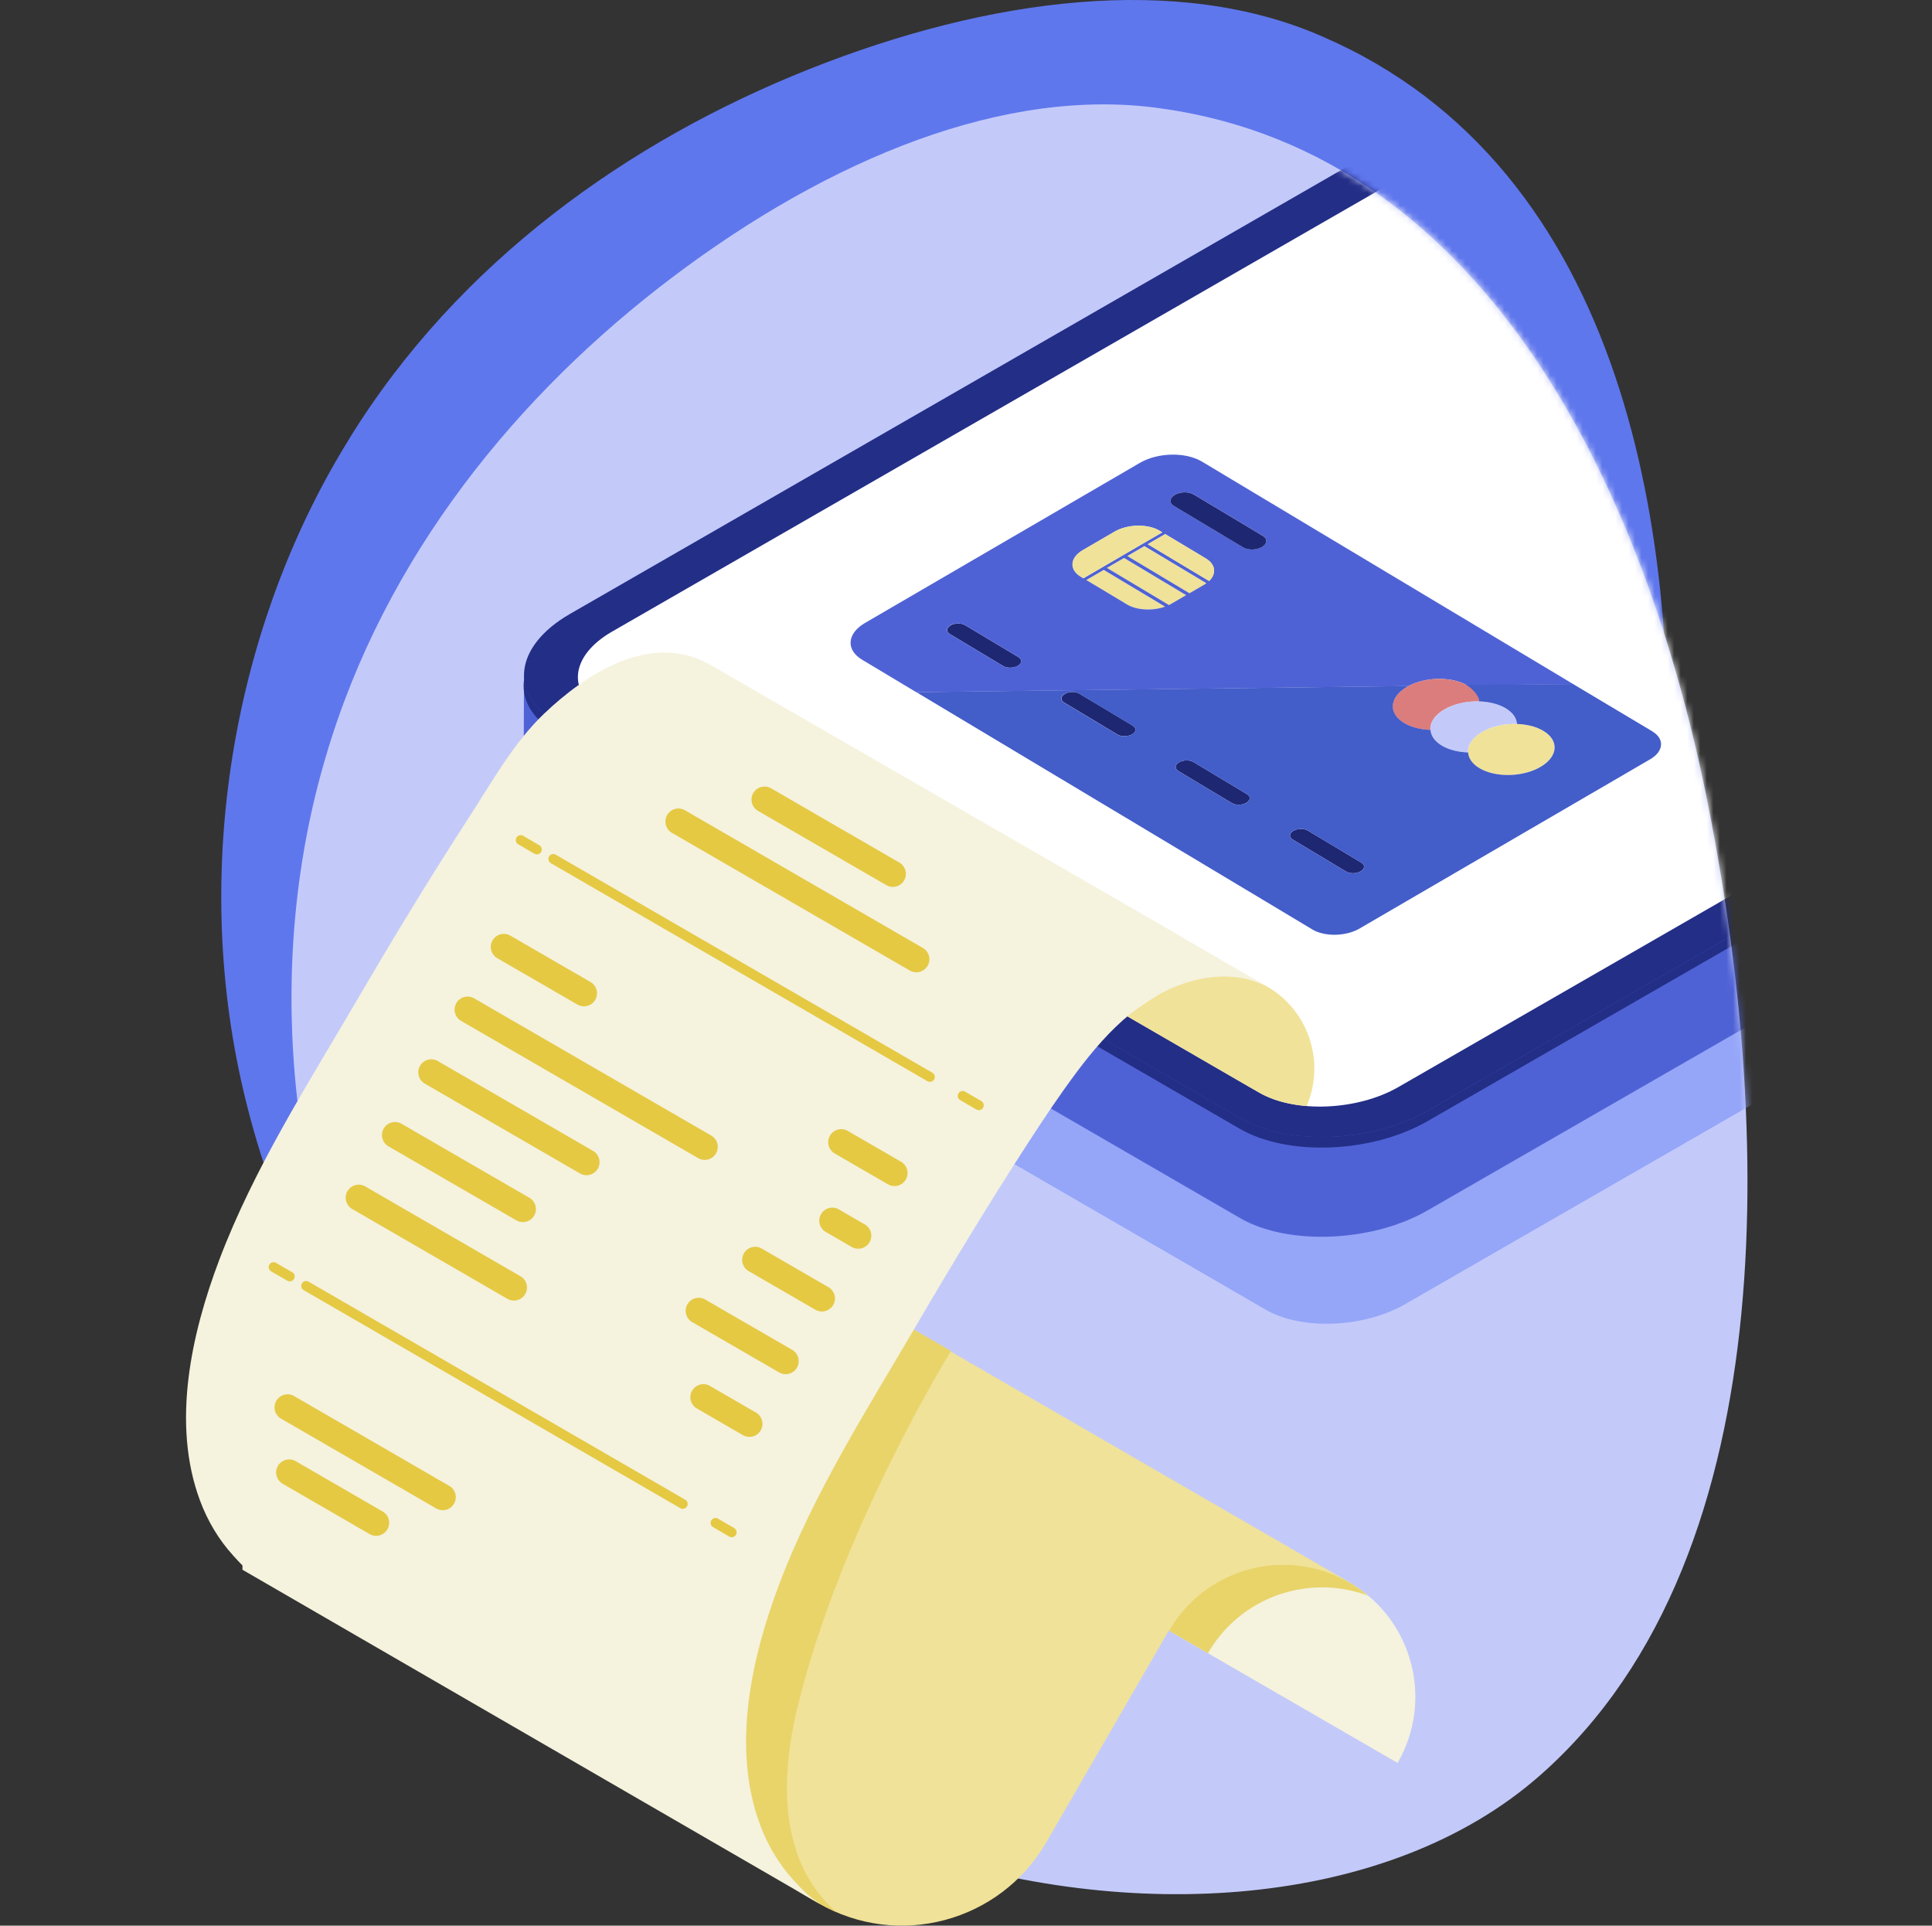
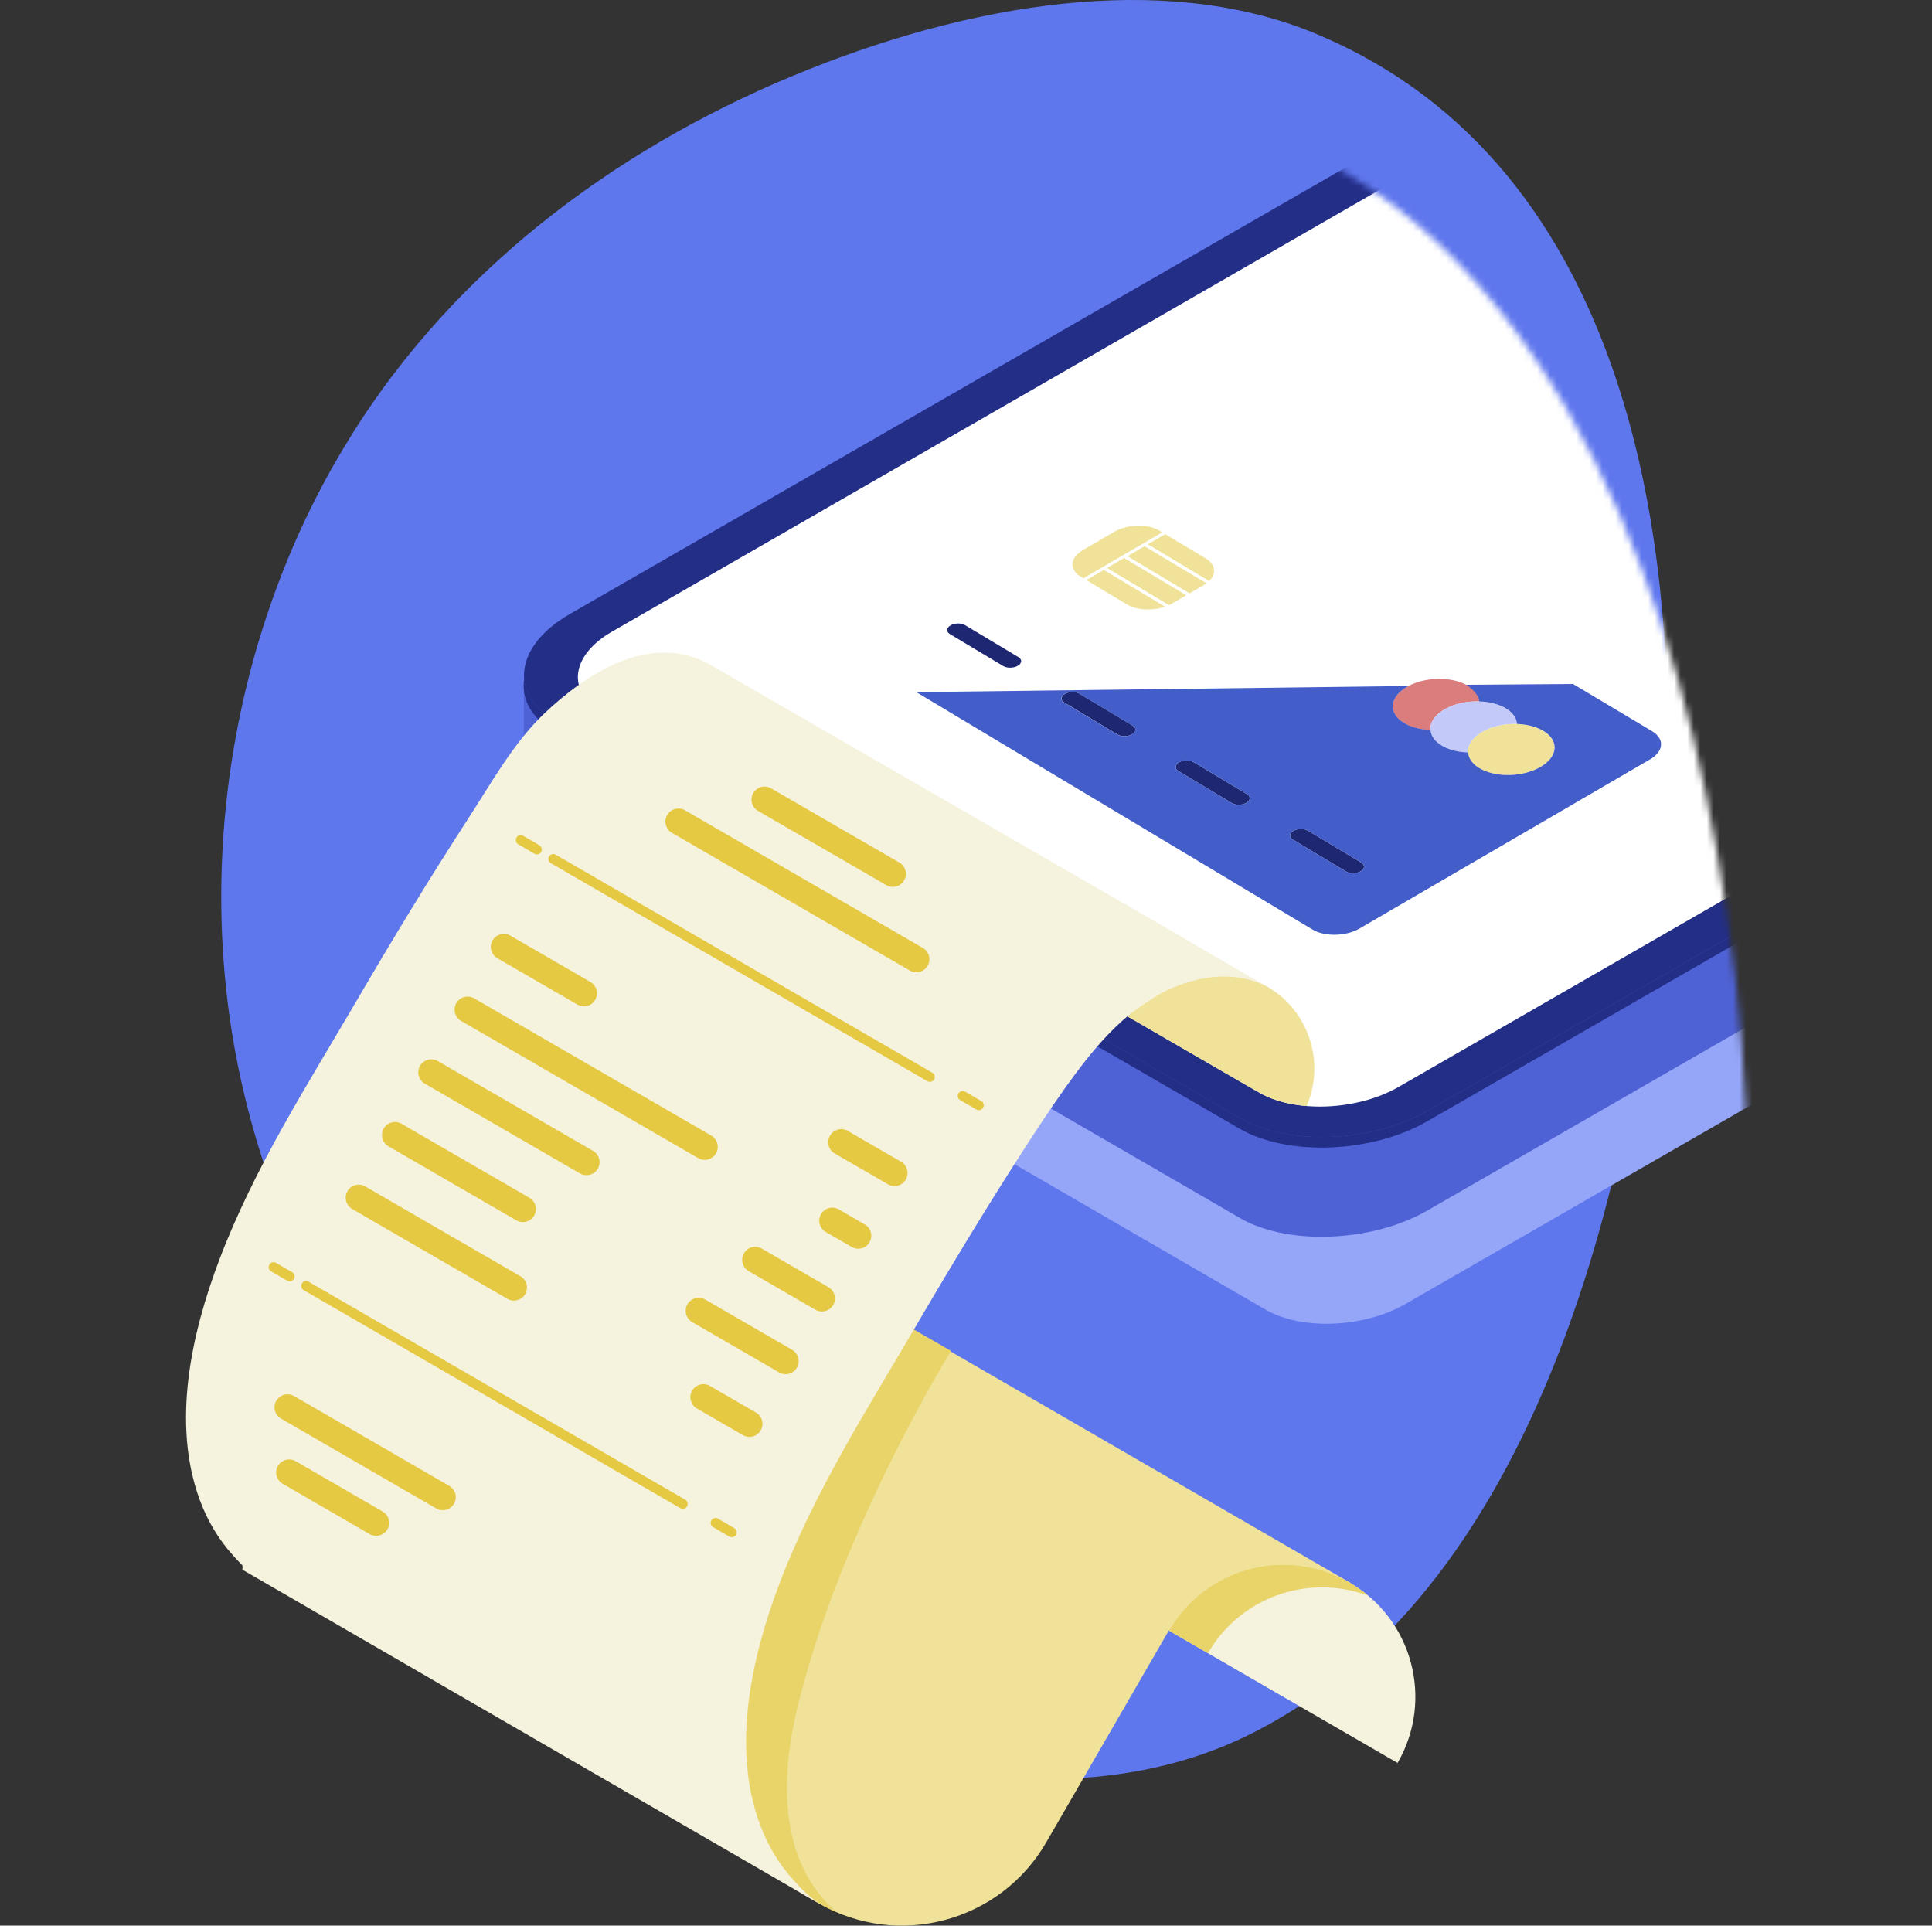
<svg xmlns="http://www.w3.org/2000/svg" width="296" height="295" fill="none">
  <rect width="100%" height="100%" fill="#333333" stroke="none" />
  <path fill="#5F77ED" d="M53.501 67.225c16.7-27.108 42.908-45.675 70.495-56.64 27.587-10.964 56.448-14.68 78.52-5.027 46.776 20.128 55.356 77.276 52.455 122.416-3.017 46.863-17.476 115.291-63.946 137.947-27.587 13.454-66.339 5.487-96.31-14.919-29.972-20.406-51.096-53.088-58.153-87.225-7-33.965.191-69.615 16.949-96.551h-.01Z" />
-   <path fill="#C3CAFA" d="M49.92 115.908c9.001-30.7 29.474-55.644 53.307-73.589 23.834-17.945 50.818-29.187 74.776-25.692 50.674 7.106 74.143 60.222 83.298 104.749 9.499 46.222 13.626 116.383-25.414 150.654-23.173 20.348-62.844 22.905-97.307 11.079-34.452-11.835-63.6-37.91-79.486-69.127-15.79-31.063-18.27-67.527-9.174-98.074Z" />
  <mask id="a" width="224" height="276" x="44" y="15" maskUnits="userSpaceOnUse" style="mask-type:luminance">
    <path fill="#fff" d="M49.92 115.908c9.001-30.7 29.474-55.644 53.308-73.589 23.833-17.945 50.817-29.187 74.775-25.692 50.674 7.106 74.143 60.222 83.298 104.749 9.499 46.222 13.626 116.383-25.414 150.654-23.173 20.348-62.844 22.905-97.307 11.079-34.452-11.835-63.6-37.91-79.486-69.127-15.79-31.063-18.27-67.527-9.174-98.074Z" />
  </mask>
  <g mask="url(#a)">
    <path fill="#95A6F9" d="M428.125 65.866 327.447 7.569c-5.467-3.17-15.033-2.787-21.353.852L94.8 130.023c-6.33 3.638-7.019 9.154-1.551 12.324l100.677 58.296c5.468 3.17 15.034 2.787 21.353-.852L426.574 78.189c6.329-3.638 7.018-9.154 1.551-12.323Z" />
    <path fill="#4F62D5" d="m80.294 103.239 5.822 6.828c.373-.249.756-.498 1.168-.738L301.623-14.024c1.254-.728 2.614-1.341 4.031-1.868a33.79 33.79 0 0 1 6.167-1.647c.393-.067.776-.124 1.168-.182 6.349-.861 12.879-.047 17.361 2.547l103.301 59.82c2.087-2.289 6.473-7.124 6.473-7.124l-.048 14.87c.057 1.255-.24 2.548-.891 3.812-.22.42-.469.842-.766 1.254-1.178 1.657-2.978 3.246-5.381 4.625L218.699 185.437c-.546.316-1.111.613-1.686.891-.143.067-.296.124-.45.201-.44.201-.89.402-1.35.584-.143.057-.297.105-.44.162-.479.182-.948.355-1.437.518-.114.038-.239.067-.354.105a28.8 28.8 0 0 1-1.609.46 8.667 8.667 0 0 1-.239.057c-.584.144-1.178.278-1.781.393a.532.532 0 0 0-.124.019c-.642.124-1.284.23-1.925.316h-.029c-6.329.852-12.841.038-17.312-2.557L85.187 125.915c-3.438-1.992-5.046-4.683-4.931-7.479h-.02l.039-15.197h.019Z" />
    <path fill="#232E87" d="M435.173 30.215 330.397-30.456c-7.354-4.261-20.223-3.744-28.726 1.149L87.331 94.047c-8.512 4.893-9.44 12.324-2.087 16.585l104.776 60.671c7.354 4.262 20.223 3.745 28.726-1.149L433.085 46.801c8.513-4.894 9.442-12.324 2.088-16.586Z" />
    <path fill="#232E87" d="M189.943 172.922 85.168 112.25c-3.792-2.192-5.363-5.238-4.846-8.34.182 2.518 1.8 4.903 4.932 6.713l104.775 60.671c7.354 4.261 20.224 3.744 28.727-1.149L433.095 46.791c4.118-2.375 6.444-5.334 6.933-8.245.249 3.41-2.126 7.058-7.009 9.873l-214.34 123.354c-8.512 4.893-21.372 5.41-28.726 1.149h-.01Z" />
    <path fill="#fff" d="M427.101 32.61 326.424-25.698c-5.468-3.17-15.034-2.787-21.353.852L93.776 96.757c-6.329 3.639-7.018 9.154-1.55 12.324l100.677 58.296c5.467 3.17 15.033 2.787 21.353-.852L425.55 44.924c6.329-3.64 7.019-9.155 1.551-12.324v.01Z" />
  </g>
  <path fill="#F0E298" d="m99.275 203.571 97.529 56.445 10.13-17.503-97.529-56.446-10.13 17.504Z" />
  <path fill="#F5F2DE" d="M214.121 270.077c5.602-9.671 2.298-22.053-7.373-27.645-9.671-5.602-22.052-2.298-27.644 7.373l35.027 20.272h-.01Z" />
  <path fill="#E9D46A" d="M206.748 242.432a20.866 20.866 0 0 1 2.825 2.001c-9.068-3.351-19.496.173-24.504 8.829l-5.965-3.457c5.601-9.671 17.973-12.975 27.644-7.373Z" />
  <path fill="#F0E298" d="m135.19 223.712-19.084 32.979c-7.057 12.199-2.892 27.807 9.298 34.874 12.199 7.057 27.807 2.892 34.874-9.298l19.084-32.978-44.172-25.568v-.009Z" />
  <path fill="#E9D46A" d="M122.206 261.411c-2.796 11.577-2.739 23.853 5.927 31.514-2.221-1.006-3.418-1.753-4.912-2.624-12.199-7.057-16.365-22.675-9.298-34.875l9.097-35.698-25.912-17.418 10.131-17.504 38.465 22.148s-16.948 27.358-23.479 54.457h-.019Z" />
  <path fill="#F0E298" d="M194.118 151.128c-6.875-3.974-12.467-2.078-21.487 4.519l18.739 10.85 2.183 1.216c1.887.948 4.185 1.522 6.636 1.723 2.873-6.674.374-14.583-6.071-18.318v.01Z" />
  <path fill="#F5F2DE" d="m181.498 143.821.019-.028-72.621-41.903c-.038-.029-.086-.048-.125-.067l-.182-.106s-.057-.029-.086-.038c-8.943-4.826-18.71 1.513-25.183 7.689-4.664 4.453-8.101 10.668-11.577 16.02-5.937 9.155-11.596 18.491-17.102 27.913-7.555 12.918-15.723 25.644-21.047 39.701-4.29 11.347-7.335 25.079-2.96 36.857 1.15 3.102 2.854 5.985 5.085 8.436.585.651 1.025 1.12 1.427 1.523.02.373.02.603-.029.641l45.044 26.075 43.559 25.213c-.096-.077-.211-.106-.306-.182-1.791-1.36-2.26-1.801-3.888-3.591-2.231-2.452-3.936-5.343-5.085-8.446-4.376-11.788-1.331-25.529 2.959-36.876 5.324-14.067 13.502-26.802 21.057-39.729 5.515-9.423 11.175-18.769 17.111-27.923 2.394-3.687 4.826-7.335 7.46-10.849 4.778-6.378 10.59-12.353 18.672-14.124 2.892-.632 5.927-.604 8.733.392.804.287 1.58.642 2.317 1.073l-13.252-7.671Z" />
  <path fill="#E5C943" d="M129.958 173.291a1.998 1.998 0 1 0-2 3.456l8.089 4.682a2 2 0 0 0 2.732-.726 2 2 0 0 0-.732-2.73l-8.089-4.682ZM128.587 185.314a1.998 1.998 0 1 0-2 3.456l3.903 2.259c.957.554 2.18.229 2.732-.725a1.999 1.999 0 0 0-.732-2.731l-3.903-2.259ZM116.744 191.295a1.997 1.997 0 1 0-2 3.456l10.177 5.89c.957.554 2.18.229 2.732-.725a1.999 1.999 0 0 0-.732-2.731l-10.177-5.89ZM108.054 199.086a2 2 0 0 0-2.733.726 2 2 0 0 0 .732 2.73l13.311 7.703a1.999 1.999 0 0 0 2.732-.725 2 2 0 0 0-.732-2.731l-13.31-7.703ZM108.771 212.318a2 2 0 0 0-2.732.726 2 2 0 0 0 .732 2.73l7.045 4.077c.956.554 2.18.229 2.732-.725a2 2 0 0 0-.732-2.731l-7.045-4.077ZM78.198 143.337a2 2 0 0 0-2.732.726 2 2 0 0 0 .732 2.731l12.266 7.098c.957.554 2.18.229 2.732-.725a2 2 0 0 0-.732-2.731l-12.266-7.099ZM72.648 152.942a2 2 0 0 0-2.732.726 1.998 1.998 0 0 0 .732 2.73l36.317 21.019a2 2 0 0 0 2.732-.726 2 2 0 0 0-.732-2.73l-36.317-21.019ZM67.087 162.552a1.999 1.999 0 0 0-2.732.725 2 2 0 0 0 .732 2.731l23.769 13.756c.956.554 2.18.229 2.732-.726a1.999 1.999 0 0 0-.732-2.73l-23.77-13.756ZM61.522 172.157a1.999 1.999 0 0 0-2.732.725 2 2 0 0 0 .732 2.731l19.584 11.334a2 2 0 0 0 2.732-.726 1.998 1.998 0 0 0-.732-2.73l-19.584-11.334ZM55.966 181.757a1.999 1.999 0 0 0-2.733.726 1.998 1.998 0 0 0 .733 2.73l23.769 13.756c.956.554 2.18.229 2.732-.725a2 2 0 0 0-.732-2.731l-23.77-13.756ZM118.139 120.768a2 2 0 0 0-2.733.725 2 2 0 0 0 .732 2.731l19.584 11.334a1.998 1.998 0 1 0 2-3.456l-19.583-11.334ZM104.949 124.132a2 2 0 0 0-2.732.726 1.998 1.998 0 0 0 .732 2.73l36.441 21.09c.956.554 2.18.229 2.732-.725a2 2 0 0 0-.732-2.731l-36.441-21.09Z" />
  <path stroke="#E5C943" stroke-linecap="round" stroke-miterlimit="10" stroke-width="1.5" d="m149.966 169.321-2.48-1.436M142.469 164.984l-57.702-33.4M82.257 130.138l-2.48-1.446M112.104 234.743l-2.48-1.446M104.607 230.395l-57.703-33.4M44.396 195.549l-2.48-1.436" />
  <path fill="#E5C943" d="M45.062 213.873a1.999 1.999 0 0 0-2.732.725 2 2 0 0 0 .732 2.731l23.77 13.756c.956.554 2.18.229 2.731-.726a1.998 1.998 0 0 0-.732-2.73l-23.769-13.756ZM45.311 223.848a2 2 0 0 0-2.732.726 1.998 1.998 0 0 0 .732 2.73l13.31 7.704a2 2 0 0 0 2.733-.726 1.998 1.998 0 0 0-.732-2.73l-13.31-7.704Z" />
  <path fill="#1E2772" d="M156.046 100.683c.584.354.536.938-.106 1.312-.641.373-1.637.392-2.221.048l-8.197-4.913c-.584-.354-.536-.938.105-1.321.642-.383 1.647-.393 2.232-.038l8.196 4.912h-.009ZM173.559 111.178c.585.354.537.938-.105 1.312-.642.373-1.637.392-2.221.048l-8.197-4.913c-.584-.354-.537-.938.105-1.321s1.647-.393 2.231-.039l8.197 4.913h-.01ZM191.062 121.663c.594.354.536.939-.105 1.322-.642.383-1.638.392-2.231.038l-8.197-4.912c-.584-.355-.536-.939.105-1.322.642-.383 1.647-.392 2.231-.038l8.197 4.912ZM208.577 132.158c.584.355.536.939-.106 1.322-.641.383-1.647.392-2.231.038l-8.196-4.912c-.585-.355-.537-.939.105-1.322.641-.383 1.647-.392 2.231-.038l8.197 4.912Z" />
  <path fill="#F0E298" d="M184.839 89.355c-.125.096-.269.182-.422.278l-2.173 1.264-9.509-5.698 2.624-1.522 9.489 5.688-.009-.01ZM181.746 91.194l-2.174 1.263a5.575 5.575 0 0 1-.478.24l-9.49-5.688 2.624-1.523 9.509 5.698.009.01ZM178.499 92.936c-1.915.67-4.328.565-5.841-.344l-6.214-3.725 2.671-1.552 9.394 5.631-.01-.01Z" />
-   <path fill="#4F62D5" d="M224.797 104.992c-2.413-1.369-6.358-1.312-9.02.115l-75.388.938-8.321-4.989c-2.5-1.503-2.298-4.012.44-5.611l42.142-24.542c2.748-1.6 7.009-1.686 9.509-.182l56.859 34.07-16.24.201h.019Zm-46.728-23.441-.393-.24c-1.819-1.091-4.922-1.034-6.913.134l-4.855 2.825c-1.992 1.159-2.145 2.988-.316 4.08l.392.239 12.085-7.038Zm4.807-5.813c-.757-.45-2.05-.43-2.883.058-.833.488-.89 1.245-.134 1.704l10.6 6.349c.757.45 2.05.43 2.883-.058.833-.488.89-1.244.134-1.704l-10.6-6.349Zm-10.218 16.854c1.523.91 3.926 1.015 5.841.344l-9.393-5.63-2.672 1.551 6.215 3.725M185.241 89c1.158-1.12 1.015-2.547-.508-3.457l-6.214-3.725-2.672 1.551 9.394 5.63Zm-3.007 1.886 2.174-1.264c.153-.086.297-.182.421-.278l-9.489-5.688-2.624 1.523 9.508 5.697m-2.671 1.561 2.174-1.264-9.509-5.697-2.624 1.522 9.49 5.688c.162-.076.325-.153.478-.24m-25.854 9.586c.585.354 1.58.326 2.222-.048.642-.373.699-.967.105-1.312l-8.196-4.912c-.584-.354-1.59-.335-2.231.038-.642.374-.69.967-.106 1.322l8.197 4.912" />
-   <path fill="#1E2772" d="M193.476 82.097c.757.45.699 1.216-.134 1.704-.833.489-2.126.508-2.882.058l-10.6-6.35c-.757-.45-.699-1.215.134-1.704.833-.488 2.126-.507 2.882-.057l10.6 6.349Z" />
  <path fill="#F0E298" d="m178.069 81.55-12.085 7.039-.392-.24c-1.82-1.091-1.676-2.92.316-4.079l4.855-2.825c1.991-1.158 5.094-1.225 6.913-.134l.393.24ZM184.743 85.553c1.522.91 1.666 2.337.507 3.457l-9.394-5.63 2.672-1.552 6.215 3.725Z" />
  <path fill="#DB7D7D" d="M224.903 105.059c1.101.661 1.666 1.513 1.723 2.404-1.867-.058-3.82.354-5.324 1.225-1.503.872-2.231 2.021-2.154 3.132-1.504-.048-2.94-.393-4.041-1.054-2.471-1.474-2.27-3.955.431-5.525.076-.048.153-.086.23-.134 2.671-1.427 6.607-1.484 9.02-.115a.726.726 0 0 1 .115.067Z" />
  <path fill="#C3CAFA" d="M230.667 108.506c1.102.661 1.667 1.513 1.724 2.404-1.867-.058-3.821.354-5.314 1.235-1.494.881-2.232 2.02-2.165 3.122-1.503-.048-2.939-.393-4.04-1.054-1.102-.66-1.667-1.513-1.724-2.403-.067-1.101.661-2.25 2.154-3.131 1.494-.881 3.457-1.284 5.324-1.226 1.504.048 2.94.393 4.041 1.053Z" />
  <path fill="#F0E298" d="M236.431 111.963c2.461 1.475 2.27 3.945-.44 5.525-2.71 1.58-6.894 1.657-9.355.182-1.102-.66-1.666-1.513-1.724-2.403-.067-1.102.661-2.251 2.165-3.122 1.503-.871 3.456-1.283 5.314-1.235 1.503.048 2.939.392 4.04 1.053Z" />
  <path fill="#435DC9" d="M253.151 112.049c1.905 1.14 1.752 3.055-.335 4.271l-44.517 25.922c-2.087 1.216-5.333 1.283-7.239.143l-1.082-.651-59.579-35.698 75.388-.938a2.903 2.903 0 0 0-.23.134c-2.71 1.58-2.901 4.05-.431 5.525 1.102.66 2.538 1.005 4.041 1.053.058.891.623 1.743 1.724 2.404 1.101.66 2.537 1.005 4.041 1.053.057.89.622 1.743 1.723 2.403 2.461 1.475 6.655 1.398 9.356-.182 2.71-1.58 2.901-4.05.44-5.525-1.101-.66-2.537-1.005-4.041-1.053-.057-.891-.622-1.743-1.723-2.404-1.101-.66-2.565-1.005-4.069-1.053-.057-.89-.919-1.892-2.02-2.553l16.4-.118 12.163 7.258-.01.009Zm-64.424 10.974c.593.354 1.589.335 2.231-.038.641-.374.699-.967.105-1.322l-8.197-4.912c-.584-.354-1.589-.335-2.231.038-.641.374-.689.968-.105 1.322l8.197 4.912Zm17.513 10.495c.584.354 1.59.335 2.231-.038.642-.374.69-.967.106-1.322l-8.197-4.912c-.584-.354-1.589-.335-2.231.038-.642.374-.689.968-.105 1.322l8.196 4.912Zm-35.017-20.98c.584.354 1.58.325 2.221-.048.642-.374.699-.967.105-1.312l-8.196-4.912c-.584-.355-1.59-.335-2.231.038-.642.373-.69.967-.106 1.321l8.197 4.913" />
</svg>